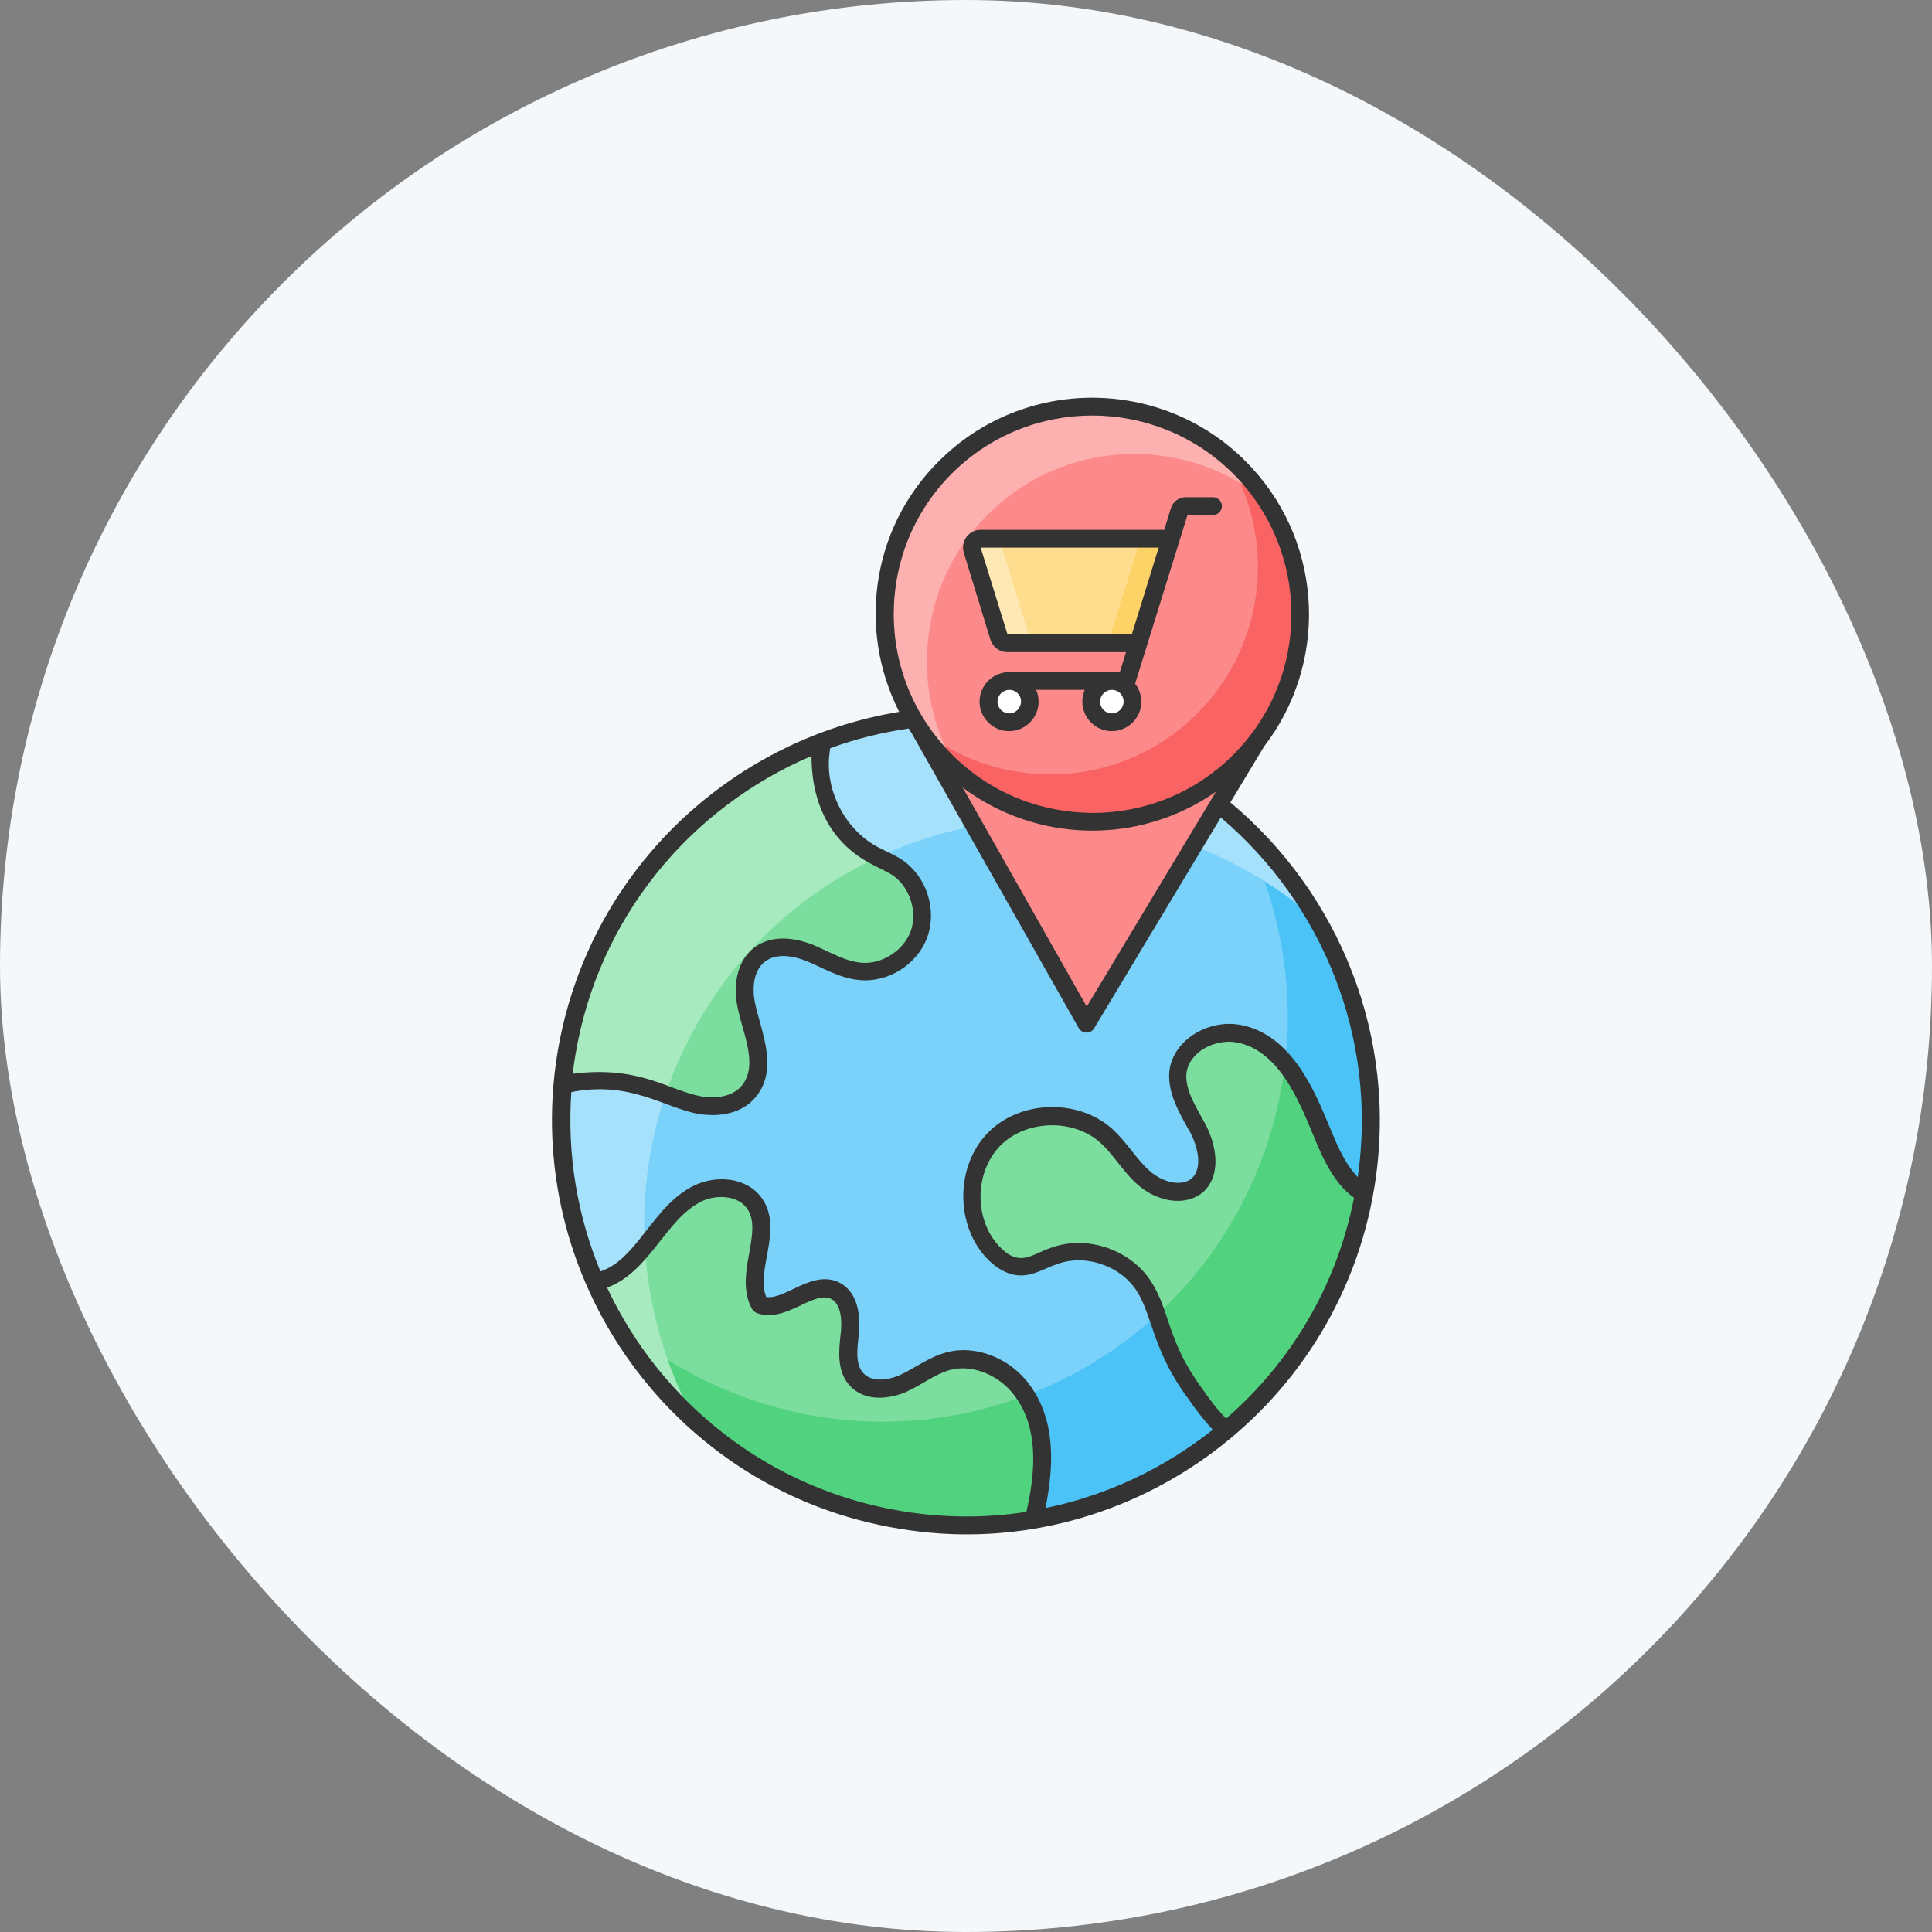
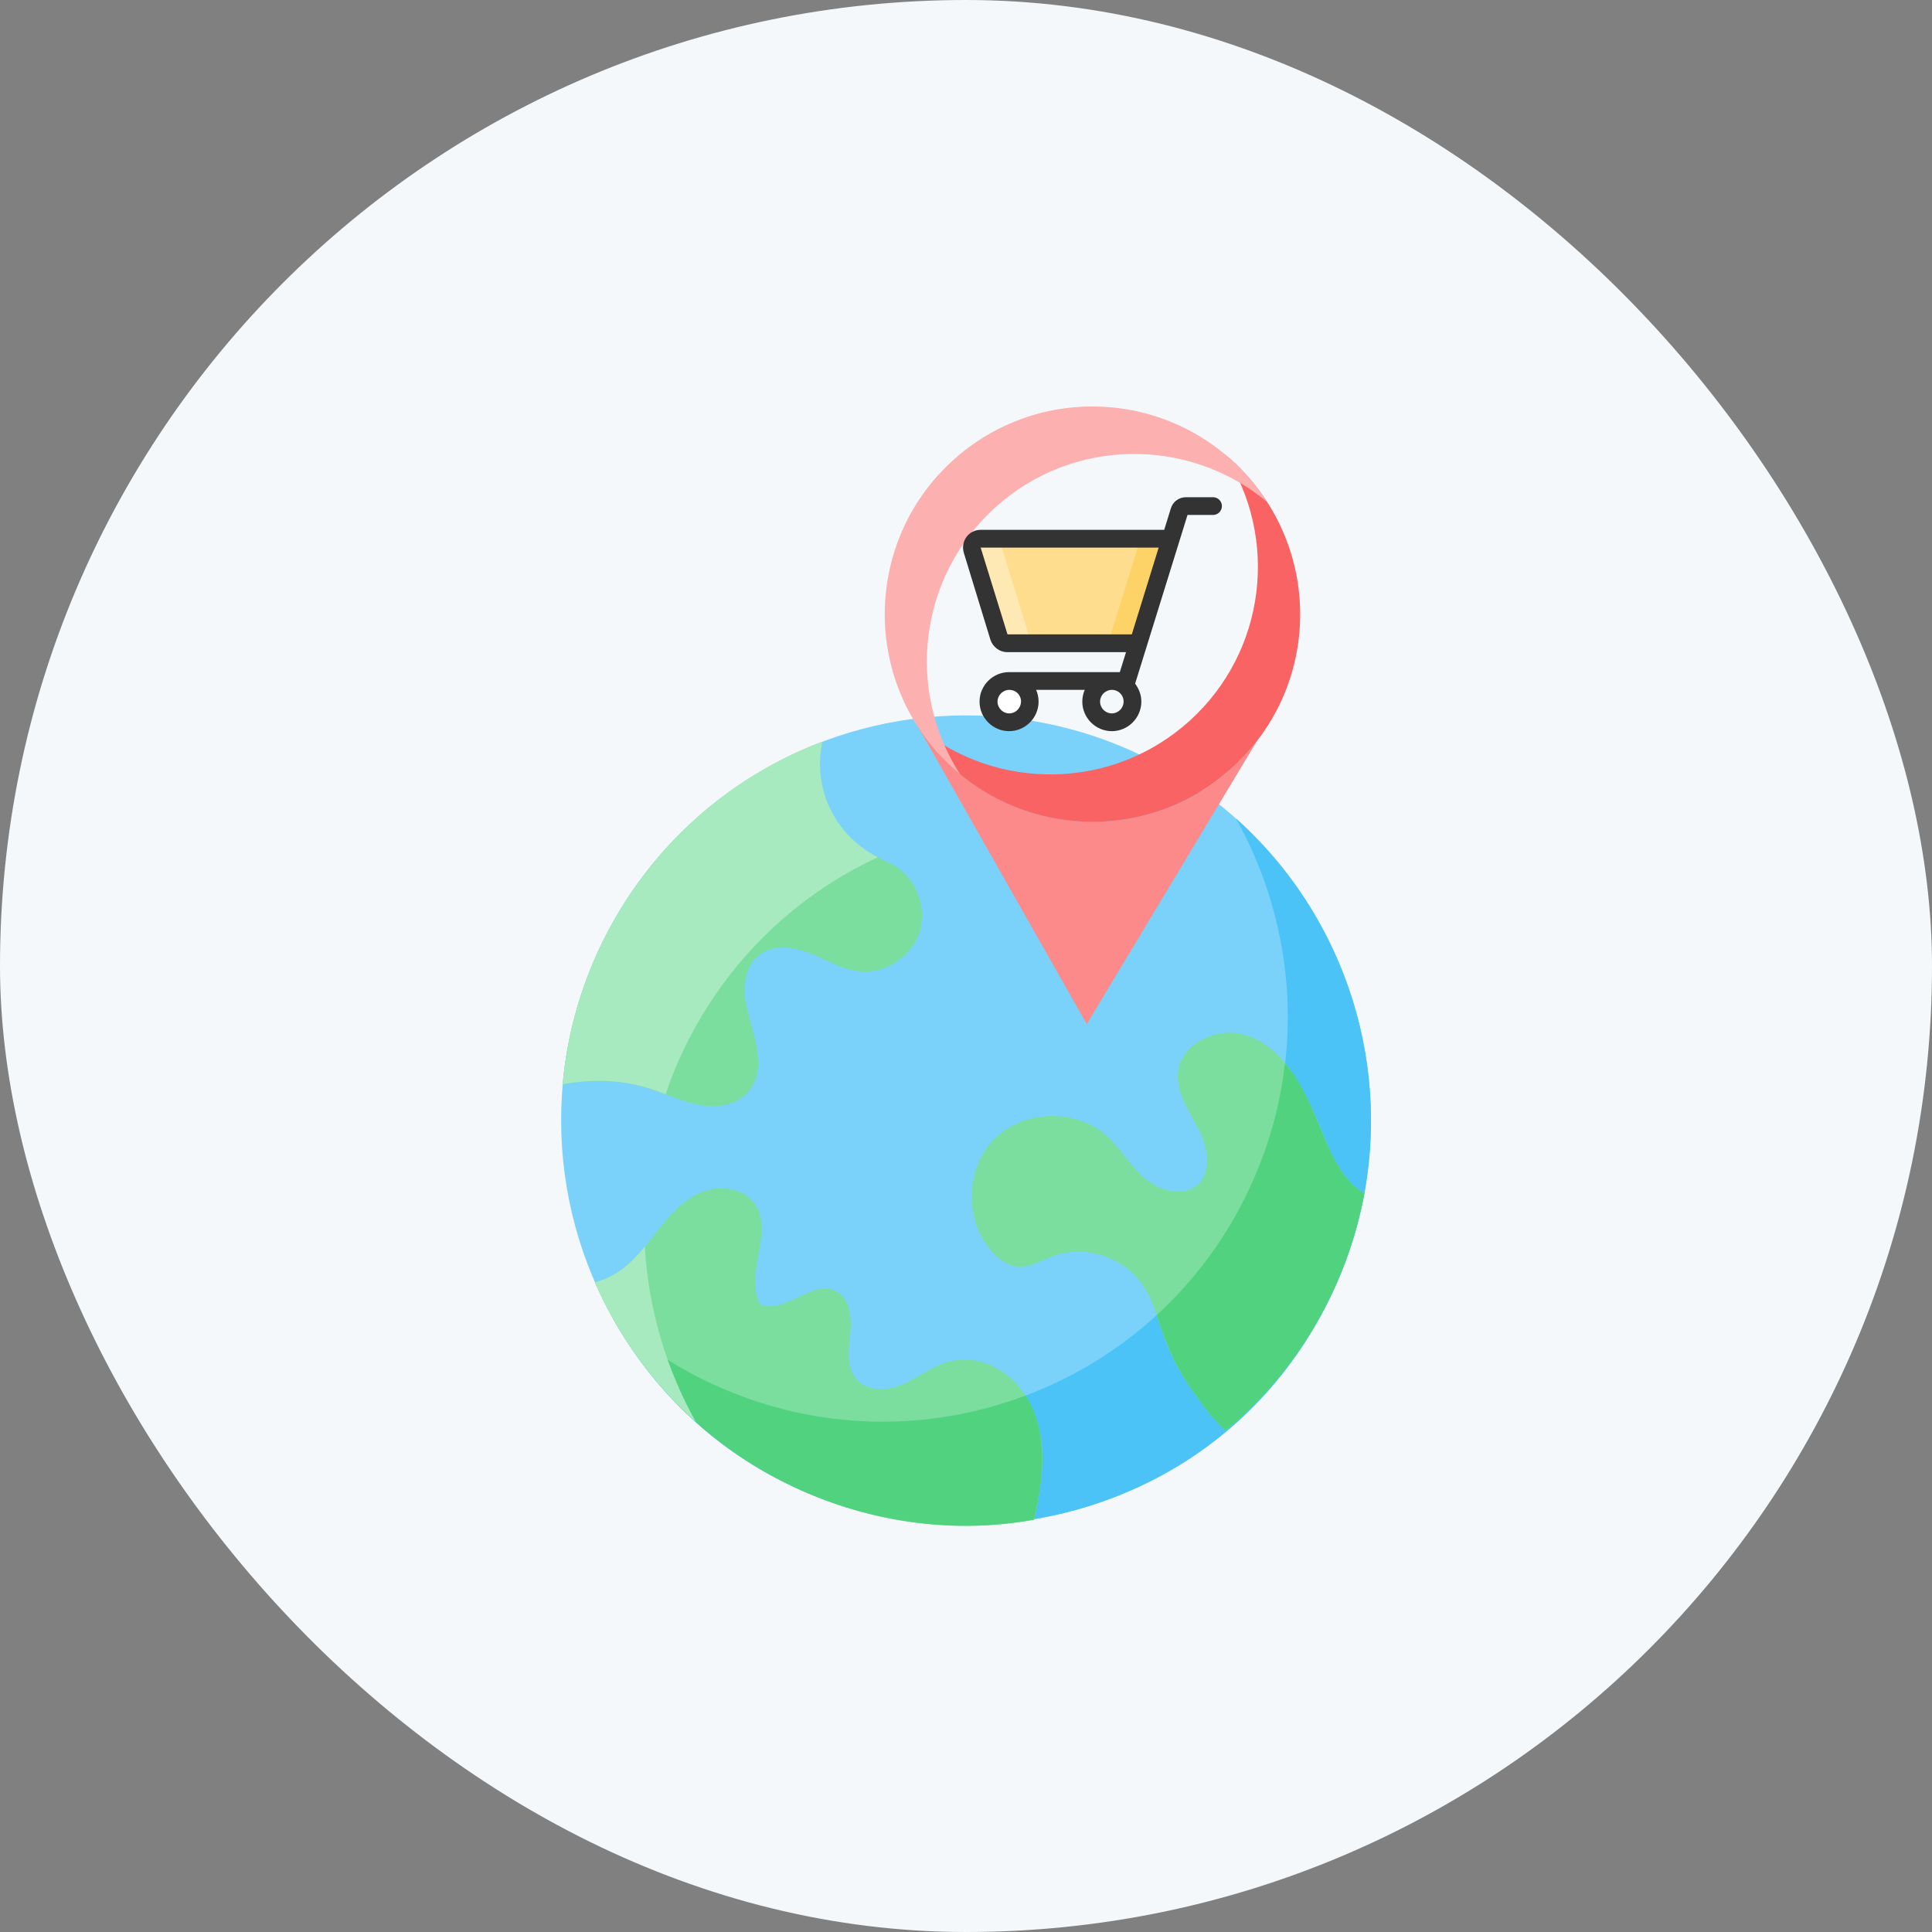
<svg xmlns="http://www.w3.org/2000/svg" width="139px" height="139px" viewBox="-179.2 -179.2 870.40 870.40" id="Layer_1" xml:space="preserve" fill="#000000">
  <rect x="-179.2" y="-179.2" width="870.40" height="870.40" fill="#808080" stroke="none" />
  <g id="SVGRepo_bgCarrier" stroke-width="0">
    <rect x="-179.2" y="-179.2" width="870.40" height="870.40" rx="435.2" fill="#f4f8fb" />
  </g>
  <g id="SVGRepo_tracerCarrier" stroke-linecap="round" stroke-linejoin="round" />
  <g id="SVGRepo_iconCarrier">
    <style type="text/css"> .st0{fill:#7AD2FA;} .st1{fill:#4BC3F7;} .st2{fill:#A5E1FB;} .st3{fill:#7BDE9E;} .st4{fill:#51D27F;} .st5{fill:#A7EABF;} .st6{fill:#FCB0B0;} .st7{fill:#FC8A8A;} .st8{fill:#F96364;} .st9{fill:#333333;} .st10{fill:#FEDD8E;} .st11{fill:#FEE9B4;} .st12{fill:#FDD367;} .st13{fill:#FFFFFF;} </style>
    <g>
      <g>
        <g>
          <g>
            <ellipse class="st0" cx="256" cy="325.5" rx="182.4" ry="182.4" />
          </g>
          <g>
            <path class="st1" d="M421.9,401.5C359.6,537.6,169.5,543.7,97,414.9c13.3,11.8,28.6,22,45.6,29.8 c91.6,41.9,199.9,1.7,241.8-89.9c25.2-55.1,20.7-116.2-6.8-165.3C435.7,241.4,456,327,421.9,401.5z" />
          </g>
          <g>
-             <path class="st2" d="M415,236.2c-13.3-11.8-28.6-22-45.6-29.8c-91.6-41.9-199.9-1.7-241.8,89.9c-25.2,55.1-20.7,116.2,6.8,165.3 c-58.1-51.9-78.4-137.5-44.3-212c42-91.6,150.3-131.9,241.9-89.9C368.4,176.4,396.8,203.7,415,236.2z" />
-           </g>
+             </g>
          <g>
            <path class="st3" d="M268.7,334c12.8-13.1,36.5-14.1,50.5-1.6c6.4,5.6,10.6,13.6,17.4,19.3c6.6,5.7,17.4,8.5,23.8,2.9 c6.5-6.2,4.4-17.4,0.2-25.4c-4.2-8-9.9-16.1-9.1-25.2c1.1-12,15.2-19.7,27.2-17.6c25,4.5,34,37.3,42.3,54.9 c3.5,6.8,8.1,13.6,14.4,17.1c-8.4,44.1-31.2,81-62.4,106.9c-5.4-4.7-10.1-11.1-13.9-16.6c-16.5-22.4-14.9-35.8-23.1-48.4 c-8.5-13.2-26.9-19.3-41.5-13.3c-7.3,2.5-15.7,9.8-26.9-2.4C255.3,370.9,255.6,347.3,268.7,334z" />
          </g>
          <g>
            <path class="st4" d="M435.5,358.4c-8,42.4-29.9,79.9-62.5,106.9c-5.4-4.6-10.1-11.1-13.9-16.5c-10.1-13.8-13.8-25.4-17.2-35.5 c17.4-16,32-35.6,42.4-58.4c8.2-17.9,13.3-36.5,15.4-55.1C415.6,317.6,417.7,348.5,435.5,358.4z" />
          </g>
          <g>
            <path class="st3" d="M88.8,398.5c23-6,27.7-31.2,46.9-40.1c8.4-3.9,19.8-2.8,25.2,4.7c8.9,12.8-5.2,32,2.5,45.5 c11.2,4.3,23.4-11.6,34-6.1c6.4,3.3,7.2,12.1,6.5,19.2c-0.8,7.2-1.9,15.4,3,20.7c5,5.6,14.1,4.9,21,1.9 c6.9-3.1,12.9-8.1,20.2-10c20.8-5.6,44.9,13.7,42.1,49.1c-0.6,7-1.7,14.5-3.5,22.1C207.8,519.9,123.2,477.4,88.8,398.5z" />
          </g>
          <g>
            <path class="st5" d="M134.3,461.4c-19.2-17.2-34.9-38.6-45.5-62.9c9.8-2.6,15.9-8.1,22.5-16.1 C112.9,410.2,120.8,437.3,134.3,461.4z" />
          </g>
          <g>
            <path class="st6" d="M134.3,461.4c-0.5-0.5-1-0.9-1.5-1.4C133.3,460.5,133.8,461,134.3,461.4L134.3,461.4z" />
          </g>
          <g>
            <path class="st4" d="M286.6,505.4c-51.7,9.4-109.2-5.3-152.3-43.9c0,0,0,0,0-0.1c-5-9-9.2-18.4-12.7-28c6.7,4.2,13.6,8,21,11.3 c46.1,21.1,96.4,21.4,140.3,4.8C293.1,465.7,291.2,486.2,286.6,505.4z" />
          </g>
          <g>
            <path class="st3" d="M74.3,309.4c6-68.2,50.5-129.3,117-154.4c-4.7,21.4,6.2,42.1,23.2,51.1c3.4,1.8,7.2,3.3,10.5,5.5 c9.3,6.3,13.6,19.3,9.8,30c-3.9,10.7-15.5,18-26.7,16.8c-7.9-0.8-14.9-5.1-22.2-8.1c-19.7-7.8-31.3,2.6-29.4,20.2 c1.6,12.6,11.4,30.3,1.5,42.1c-5,6-13.8,7.4-21.6,6.1c-14.9-2.5-27.1-13.3-54.1-10.5C79.6,308.4,76.9,308.8,74.3,309.4z" />
          </g>
          <g>
            <path class="st5" d="M216.3,207c-37.9,17.6-69.9,48.3-88.7,89.3c-2.7,5.8-5,11.6-6.9,17.5c-2.2-0.8-4.4-1.7-6.6-2.4 c-12-3.9-25.6-4.8-39.8-2.1c6-68.2,50.6-129.3,117-154.4C186.6,177.3,198,197.8,216.3,207z" />
          </g>
        </g>
        <g>
          <g>
            <g>
-               <path class="st7" d="M375.9,166.8c-38.2,34.7-97.4,31.9-132.2-6.3C209,122.2,211.8,63,250,28.3c38.2-34.8,97.4-31.9,132.2,6.3 C416.9,72.8,414.1,132,375.9,166.8z" />
-             </g>
+               </g>
            <g>
              <path class="st7" d="M387.1,154.6l-76.7,127.6l-75.4-133c2.6,3.9,5.5,7.7,8.8,11.2c34.8,38.2,93.9,41.1,132.1,6.3 C380,163,383.8,158.9,387.1,154.6z" />
            </g>
            <g>
              <path class="st8" d="M375.9,166.7c-38.2,34.8-97.4,31.9-132.2-6.3c-3.5-3.9-6.7-7.9-9.4-12.2c35.4,29.3,87.7,28.9,122.6-2.8 c34.4-31.3,40.1-82.3,15.6-120c3.4,2.7,6.6,5.8,9.6,9.1C417,72.9,414.2,132,375.9,166.7z" />
            </g>
            <g>
              <path class="st6" d="M391.5,46.8c-35.4-29.3-87.7-28.9-122.5,2.8c-34.4,31.2-40.1,82.2-15.7,120c-3.4-2.8-6.5-5.9-9.6-9.1 C209,122.2,211.8,63,250,28.3c38.2-34.8,97.4-32,132.2,6.3C385.7,38.5,388.8,42.6,391.5,46.8z" />
            </g>
-             <path class="st9" d="M375.1,182.3l15.2-25.2c28.5-37,27-89.9-5.2-125.2c-36.2-39.8-98-42.8-137.9-6.6 c-33.6,30.4-40.6,78.3-21.3,116.2c-76.9,12.6-140.7,72.9-154,153.9c-16.5,101.5,52.6,197.6,154,214.1 C326,526.4,423.3,457.9,440,355.6C451,288.2,424.1,223.2,375.1,182.3z M310.4,274.3l-55.9-98.7c32.9,24.7,79,26.4,114.1,1.9 L310.4,274.3z M252.7,31.2c36.5-33.1,93.2-30.5,126.6,6.1c33,36.3,30.9,92.9-6,126.5c-36.5,33.2-93.3,30.5-126.5-6.1 C213.5,121.1,216.1,64.5,252.7,31.2z M79.9,296.8c10.2-62.6,52-112.2,106.5-135.4c0,24.1,10.8,40.1,26.3,48.3 c2.7,1.5,7.5,3.7,10.1,5.3c7.8,5.3,11.5,16.4,8.3,25.3c-3.3,8.9-13.2,15.2-22.6,14.2c-6.9-0.7-12.8-4.3-21.1-7.9 c-22.8-9.2-37.1,4.1-34.9,24.4c1.4,12.5,10.9,28.9,2.4,39c-4.2,5-12,5.8-17.8,4.8c-14.5-2.5-26.8-13.3-55.2-10.6 c-1,0.1-2,0.2-3.1,0.4C79.1,302,79.5,299.4,79.9,296.8z M283.2,501.9c-18.3,2.9-37.2,2.8-56-0.3 c-60.4-9.9-108.7-49.1-132.9-100.7c19.4-7.1,26.4-31.2,42.9-39c6.5-3,16-2.6,20.2,3.4c7.5,10.8-6.2,30,2.2,45.2 c0.5,0.8,1.2,1.4,2,1.8c13,4.9,25.5-10.3,33.7-6.3c5,2.6,4.7,11.5,4.3,15.2l-0.1,0.7c-0.8,7.4-1.8,16.7,4.1,23.1 c6.7,7.5,18,6.2,25.6,2.8c7.6-3.5,12.8-7.9,19.6-9.8c9.9-2.7,22.1,2.2,29,11.5C288.9,464.1,287.3,484,283.2,501.9z M373.2,459.9 c-3.9-3.9-7.5-8.7-10.8-13.5c-15.9-21.6-14.3-34.6-22.9-48.1c-9.6-15-30-21.5-46.1-15c-7.8,2.6-13.4,8.8-22.7-1.3 c-11.2-12.3-10.8-33.3,0.8-45.1c11.4-11.6,32.8-12.3,45-1.3c6.4,5.8,10.5,13.6,17.3,19.3c7.9,6.8,20.7,10.1,29.2,2.8 c8.3-7.8,5.7-21.1,1-30.2c-4.3-8-9.3-15.4-8.7-23c1-9.7,12.8-15.8,22.5-14.1c18.9,3.4,28,26,33.9,40c4.5,11,9.5,23.1,19.1,30 C423,400.4,402.1,434.8,373.2,459.9z M432.5,351.1c-6.1-6.3-9.7-15.3-13.2-23.8c-5.8-13.7-16.2-40.5-39.8-44.8 c-14.4-2.6-30.5,6.9-31.9,21.2c-0.8,9.2,4.2,18.2,9.5,27.4c3.7,7.1,5.3,16.2,0.7,20.5c-4.7,4.1-13.3,1.7-18.6-2.9 c-6-5-10.5-13.1-17.3-19.3c-15.4-13.8-41.6-13-56,1.7c-14.4,14.6-14.9,40.8-1,56.1c4.8,5.2,10.2,8.1,15.6,8.2 c6.3,0.1,11.5-3.5,15.8-4.8c12.7-5.2,29.1,0.1,36.6,11.8c7.1,10.9,7.2,27,23.2,48.5c3.3,4.8,7,9.7,11.1,14 c-21.8,17.3-47.6,29.6-75.4,35.3c3.9-19.4,4.6-39.6-7.2-55.6c-8.9-12.1-24.4-18.1-37.5-14.5c-7.7,2-14.8,7.5-20.9,10.2 c-5.6,2.5-12.8,3.2-16.5-0.9c-3.8-4.1-2.6-11.8-2-17.5c1.1-11.5-1.9-19.7-8.6-23.2c-12.1-6.2-24.5,7.8-33.1,6.4 c-4.9-12,7.8-30.5-1.9-44.4c-6.9-9.8-20.7-10.4-30.1-6c-18.9,8.7-25.8,33.3-42.7,38.9c-10.3-24.9-15.1-52.4-13.1-80.8 c26.7-5.3,42.2,7.3,57.6,9.9c12.2,1.8,20.7-1.9,25.3-7.5c11.7-13.6,0.9-33.2-0.6-45.2c-1.6-15.1,7.6-22.7,23.9-16.1 c6.7,2.7,14.6,7.6,23.3,8.4c13.1,1.4,26.4-6.9,30.9-19.4c4.4-12.4-0.4-27.3-11.4-34.7c-2.2-1.5-3.5-2.1-10.8-5.7 c-14.2-7.5-23.3-24.1-22.1-40.3c0.1-1.3,0.3-2.8,0.5-4.3c11.4-4.2,23.2-7.1,35.4-8.9c0.4,0.7,0.8,1.4,1.3,2.1L306.8,284 c0.7,1.2,2,2,3.4,2h0.1c1.4,0,2.7-0.7,3.4-1.9l57.1-95C416.4,227.8,441.6,288.1,432.5,351.1z" />
          </g>
        </g>
      </g>
      <polygon class="st10" points="257.2,63.5 348.2,63.5 333.6,110.6 271.7,110.6 " />
      <polygon class="st11" points="285.4,110.6 271.7,110.6 257.2,63.5 270.9,63.5 " />
      <polygon class="st12" points="348.2,63.5 333.6,110.6 320,110.6 334.6,63.5 " />
      <path class="st13" d="M275.5,146.2c-5.1,0-9.3-4.2-9.3-9.3s4.2-9.3,9.3-9.3c5.2,0,9.3,4.1,9.3,9.3 C284.7,142,280.6,146.2,275.5,146.2z" />
-       <path class="st13" d="M321.7,146.2c-5.1,0-9.3-4.2-9.3-9.3s4.2-9.3,9.3-9.3c5.2,0,9.3,4.1,9.3,9.3C331,142,326.8,146.2,321.7,146.2 z" />
      <path class="st9" d="M367.3,44.8h-12.2c-3.1,0-5.9,2-6.8,5l-3,9.7h-82.7c-5.3,0-9.1,5-7.6,10.3l12,39.2c1.1,3.3,4.1,5.6,7.6,5.6 h53.5l-2.8,9h-49.9l0,0l0,0c-7.3,0-13.3,6-13.3,13.3s6,13.3,13.3,13.3s13.3-6,13.3-13.3c0-1.9-0.4-3.7-1.1-5.3h21.9 c-0.7,1.6-1.1,3.4-1.1,5.3c0,7.3,6,13.3,13.3,13.3s13.3-6,13.3-13.3c0-3.1-1.1-5.8-2.8-8.1l0,0l23.6-76h11.5c2.2,0,4-1.8,4-4 S369.5,44.8,367.3,44.8z M330.7,106.6h-56l-12.1-39.1h80.2L330.7,106.6z M275.5,142.2c-2.9,0-5.3-2.4-5.3-5.3 c0-2.9,2.4-5.3,5.3-5.3c3,0,5.3,2.3,5.3,5.3C280.7,139.8,278.4,142.2,275.5,142.2z M321.7,142.2c-2.9,0-5.3-2.4-5.3-5.3 c0-2.9,2.4-5.3,5.3-5.3c3,0,5.3,2.3,5.3,5.3C327,139.8,324.6,142.2,321.7,142.2z" />
    </g>
  </g>
</svg>